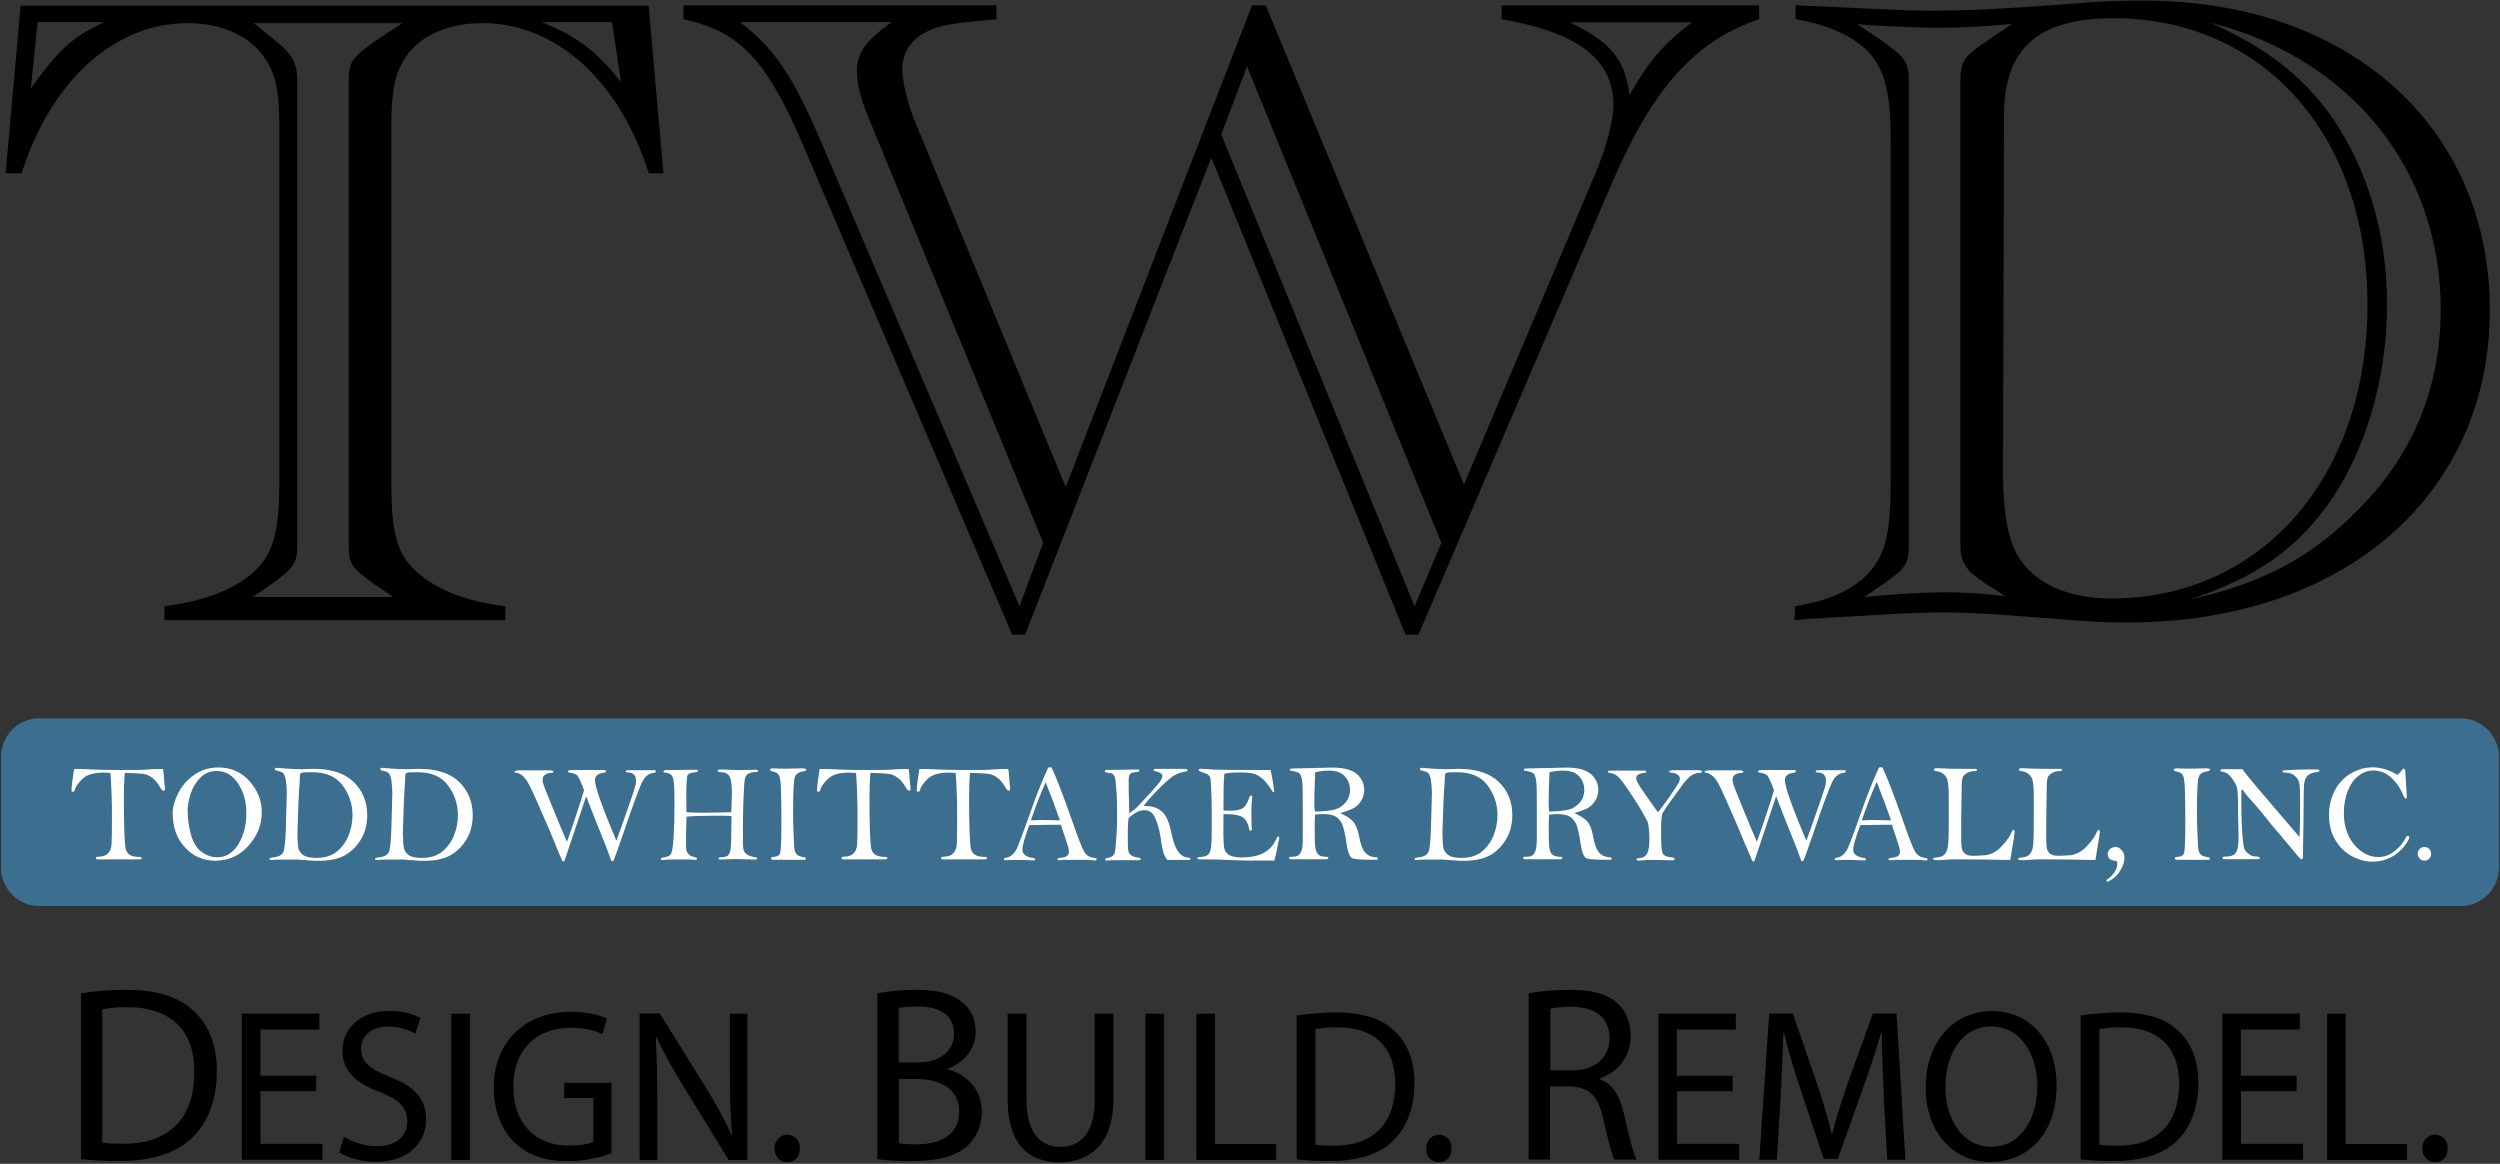
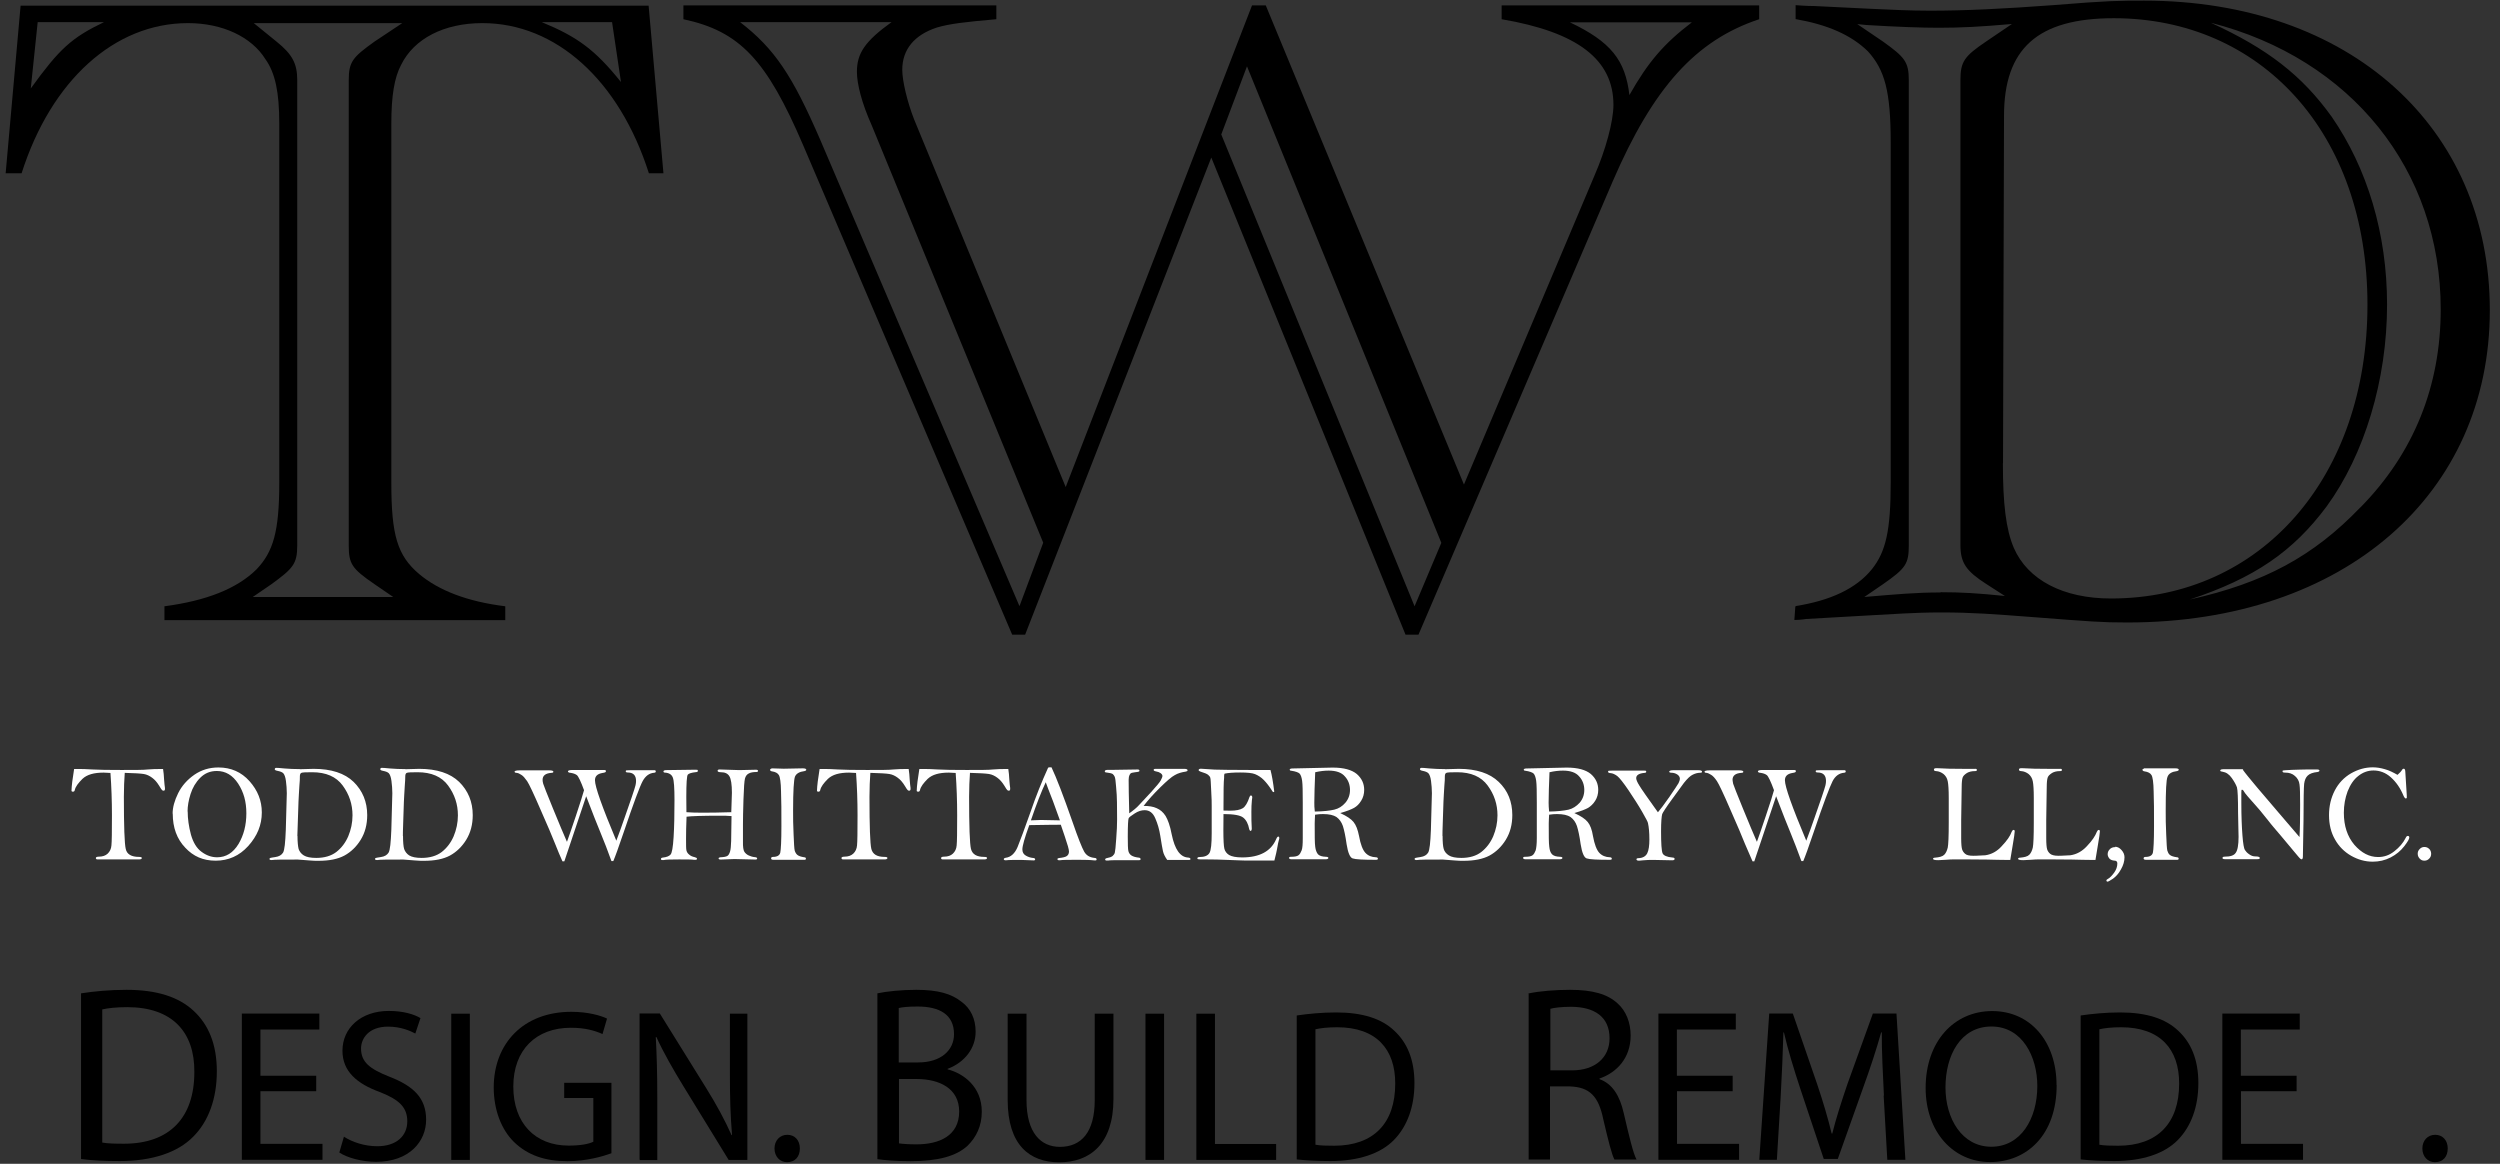
<svg xmlns="http://www.w3.org/2000/svg" id="Layer_1" data-name="Layer 1" viewBox="0 0 199 92.64">
  <rect x="0" y="0" width="199" height="92.64" fill="#333333" stroke="none" />
  <defs>
    <style>
      .cls-1 {
        fill: none;
      }

      .cls-2 {
        clip-path: url(#clippath);
      }

      .cls-3 {
        fill: #fff;
      }

      .cls-4 {
        fill: #3b6e8f;
      }
    </style>
    <clipPath id="clippath">
      <rect class="cls-1" width="199" height="92.64" />
    </clipPath>
  </defs>
  <g class="cls-2">
    <g>
-       <path class="cls-4" d="M195.89,57.18H3.11c-1.67,0-3.03,1.38-3.03,3.09v8.76c0,1.7,1.35,3.09,3.03,3.09H195.89c1.67,0,3.03-1.38,3.03-3.09v-8.76c0-1.7-1.36-3.09-3.03-3.09Z" />
      <path d="M52.83,13.79h-1.18c-2.36-7.41-7.41-11.95-13.25-11.95-3.08,0-5.44,1.25-6.46,3.3-.55,1.02-.79,2.49-.79,4.69v28.6c0,4.18,.48,5.79,2.21,7.26,1.57,1.32,3.86,2.2,6.86,2.57v1.1H13.09v-1.1c3.32-.44,5.76-1.39,7.33-2.94,1.33-1.4,1.81-3,1.81-6.9V9.83c0-2.49-.32-4.03-1.11-5.13-1.1-1.76-3.4-2.86-6.16-2.86C9.13,1.84,4.08,6.38,1.72,13.79H.45L1.64,.45H51.63l1.18,13.34h.03ZM2.45,7.04C4.73,3.89,5.68,3.01,8.28,1.76H3l-.55,5.28ZM31.3,47.52l-1.49-1.02c-1.81-1.24-2.05-1.62-2.05-3.09V6.38c0-1.47,.32-1.83,2.05-3.07l2.21-1.47h-11.82l1.81,1.47c1.27,1.02,1.65,1.76,1.65,3.07V43.41c0,1.47-.32,1.83-2.05,3.09l-1.49,1.02h11.19ZM43.12,1.76c2.84,1.17,4.25,2.2,6.31,4.77l-.71-4.77h-5.6Z" />
      <path d="M100.76,.44l15.77,38.13,10.41-24.64c.86-1.98,1.49-4.26,1.49-5.58,0-3.6-2.84-5.79-8.9-6.82V.43h20.5V1.53c-5.05,1.68-8.43,5.43-11.66,12.91l-15.46,36.08h-1.03l-15.46-37.98-14.82,37.98h-1.03L63.94,11.58c-2.92-6.82-5.05-9.09-9.54-10.05V.43h24.91V1.53c-2.52,.22-3.71,.36-4.73,.66-1.81,.59-2.76,1.76-2.76,3.37,0,.88,.4,2.56,.95,3.96l12.06,29.25L99.66,.43h1.1Zm-31.37,9.54c-.79-1.76-1.18-3.3-1.18-4.26,0-1.47,.63-2.43,2.76-3.96h-12.06c2.76,2.13,4.17,4.26,6.39,9.39l15.85,37.1,1.89-5.05-13.65-33.22h-.01Zm27.83,.74l15.38,37.54,2.13-5.05L99.26,5.28l-2.05,5.43Zm32.48-3.15c1.49-2.64,2.76-4.11,4.97-5.79h-9.7c3.24,1.54,4.41,3,4.73,5.79Z" />
      <path d="M142.95,48.24c2.76-.44,4.81-1.39,6.06-2.94,1.11-1.4,1.49-3.09,1.49-6.9V11.35c0-4.11-.48-5.79-1.81-7.26-1.35-1.32-3.24-2.13-5.76-2.57V.41c.87,.07,1.33,.07,1.49,.07l4.49,.22c1.51,.07,3.08,.15,4.73,.15,2.84,0,5.84-.15,9.78-.44,4.41-.36,5.28-.36,7.25-.36,16.32,0,27.52,10.05,27.52,24.64s-11.51,24.86-28.87,24.86c-2.05,0-2.84-.07-7.65-.44-2.92-.22-4.65-.36-7.17-.36-2.13,0-4.02,.15-5.44,.22l-5.28,.3c-.08,0-.4,.08-.95,.08l.08-1.1,.04,.03Zm11.51-1.1c1.65,0,3,.08,5.13,.3l-1.49-.96c-1.59-1.02-2.05-1.68-2.05-3.09V6.37c0-1.47,.32-1.9,2.05-3.07l2.05-1.39c-2.52,.22-4.02,.3-5.84,.3-1.35,0-3.32-.07-5.76-.22l-.71-.07,2.05,1.39c1.73,1.24,2.05,1.62,2.05,3.07V43.41c0,1.47-.24,1.83-2.05,3.09l-1.49,1.02c2.6-.22,4.1-.36,6.08-.36h0Zm4.97-10.28c0,3.22,.24,5.28,.87,6.75,1.11,2.56,3.94,4.03,7.73,4.03,11.98,0,20.42-9.67,20.42-23.39S179.92,1.45,168.26,1.45c-6.08,0-8.74,2.43-8.74,7.77l-.08,27.65h-.01Zm28.47,3.52c4.25-4.32,6.38-9.67,6.38-15.76,0-11.07-7.09-19.94-18.3-22.81,4.49,2.05,7.25,4.18,9.62,7.48,2.84,4.11,4.41,9.31,4.41,14.96,0,6.01-1.81,11.95-4.81,16.06-2.68,3.6-5.76,5.71-10.89,7.41,5.92-1.32,9.85-3.45,13.57-7.33h.01Z" />
      <path class="cls-3" d="M8.84,61.53c-.28-.01-.48-.03-.59-.03-.78,0-1.33,.16-1.69,.5-.34,.34-.55,.62-.61,.89-.01,.09-.07,.13-.15,.13-.04,0-.07-.01-.11-.05,.01-.43,.09-1.02,.21-1.76h.33c.28,0,.66,.01,1.12,.04,.5,.03,1.28,.04,2.32,.04s1.77,0,2.09-.04c.29-.03,.7-.04,1.22-.04,.04,.27,.07,.54,.08,.82,.03,.32,.04,.55,.07,.69v.09c0,.09-.04,.13-.11,.13-.05,0-.08-.01-.12-.05-.03-.03-.11-.13-.21-.31-.18-.3-.38-.53-.58-.67-.2-.15-.42-.26-.67-.3-.25-.04-.75-.07-1.51-.09-.04,.55-.07,1.19-.07,1.9,0,2.36,.05,3.75,.15,4.16,.09,.42,.45,.63,1.06,.63,.15,0,.22,.03,.22,.09s-.07,.11-.21,.11h-3.32c-.09,0-.13-.04-.13-.11s.08-.11,.25-.11c.28,0,.52-.08,.69-.24,.17-.16,.28-.38,.3-.66,.03-.28,.04-1.08,.04-2.41,0-1.13-.04-2.26-.12-3.37h.04Z" />
      <path class="cls-3" d="M13.74,64.77c0-.5,.15-1.04,.44-1.63,.29-.59,.73-1.08,1.29-1.47,.57-.39,1.2-.58,1.92-.58,.99,0,1.82,.36,2.47,1.09,.65,.73,.98,1.55,.98,2.49,0,1-.36,1.87-1.08,2.67-.71,.79-1.59,1.17-2.59,1.17s-1.78-.34-2.43-1.04c-.66-.69-.99-1.59-.99-2.71Zm1.2-.18c0,.59,.09,1.21,.26,1.85,.18,.63,.46,1.09,.85,1.37,.38,.28,.79,.43,1.23,.43,.71,0,1.27-.35,1.7-1.05,.42-.7,.63-1.52,.63-2.45s-.21-1.68-.65-2.36c-.44-.67-1-1.01-1.7-1.01-.53,0-.96,.18-1.32,.54-.36,.36-.61,.79-.77,1.29-.16,.5-.24,.97-.24,1.39Z" />
      <path class="cls-3" d="M23.86,61.23l1.11-.03c1.4,0,2.47,.35,3.18,1.04,.71,.7,1.08,1.58,1.08,2.64,0,.75-.17,1.4-.52,1.97-.34,.55-.78,.97-1.29,1.25-.52,.28-1.2,.42-2.07,.42-.2,0-.44,0-.74-.03-.53-.04-.83-.07-.9-.07-1.18,0-1.88,0-2.09,.04-.12,0-.17-.03-.17-.09,0-.04,.03-.07,.07-.08,.04-.01,.17-.04,.4-.07,.29-.04,.49-.16,.61-.35,.12-.2,.18-.8,.22-1.82l.08-2.91c0-.34-.03-.66-.07-.98-.04-.31-.12-.51-.21-.61-.09-.09-.25-.15-.46-.19-.15-.03-.22-.07-.22-.12,0-.08,.04-.12,.12-.12s.29,.01,.66,.05c.37,.03,.77,.05,1.22,.05Zm-.18,5.31c0,.48,.04,.84,.09,1.04,.07,.2,.2,.38,.41,.51s.54,.2,.99,.2c.66,0,1.19-.16,1.6-.47,.41-.32,.73-.74,.95-1.25,.22-.53,.34-1.08,.34-1.67,0-.88-.26-1.66-.78-2.37-.52-.71-1.33-1.06-2.43-1.06-.49,0-.78,.01-.86,.05-.08,.03-.12,.13-.12,.28s0,.4-.04,.77c-.04,.54-.05,.96-.07,1.25l-.05,1.51c-.03,.7-.04,1.12-.04,1.21Z" />
      <path class="cls-3" d="M32.26,61.23l1.11-.03c1.4,0,2.47,.35,3.18,1.04,.71,.7,1.08,1.58,1.08,2.64,0,.75-.17,1.4-.52,1.97-.34,.55-.78,.97-1.29,1.25-.52,.28-1.2,.42-2.07,.42-.2,0-.44,0-.74-.03-.53-.04-.83-.07-.9-.07-1.18,0-1.88,0-2.09,.04-.12,0-.17-.03-.17-.09,0-.04,.03-.07,.07-.08,.04-.01,.17-.04,.4-.07,.29-.04,.49-.16,.61-.35,.12-.2,.18-.8,.22-1.82l.08-2.91c0-.34-.03-.66-.07-.98-.04-.31-.12-.51-.21-.61-.09-.09-.25-.15-.46-.19-.15-.03-.22-.07-.22-.12,0-.08,.04-.12,.12-.12s.29,.01,.66,.05c.37,.03,.77,.05,1.22,.05Zm-.18,5.31c0,.48,.03,.84,.09,1.04,.07,.2,.2,.38,.4,.51,.21,.13,.54,.2,.99,.2,.66,0,1.19-.16,1.6-.47,.41-.32,.73-.74,.95-1.25,.22-.53,.34-1.08,.34-1.67,0-.88-.26-1.66-.78-2.37-.52-.71-1.33-1.06-2.43-1.06-.49,0-.78,.01-.86,.05-.08,.03-.12,.13-.12,.28s-.01,.4-.04,.77c-.04,.54-.05,.96-.07,1.25l-.05,1.51c-.03,.7-.03,1.12-.03,1.21Z" />
      <path class="cls-3" d="M44.93,68.56h-.16c-.17-.38-.37-.85-.59-1.41-.22-.57-.61-1.47-1.16-2.72-.54-1.25-.9-2.01-1.06-2.25-.17-.24-.32-.42-.46-.5-.13-.09-.26-.15-.37-.16-.11,0-.17-.04-.17-.09,0-.07,.13-.11,.41-.11h2.35c.22,0,.33,.04,.33,.11,0,.05-.05,.09-.16,.09-.46,.03-.7,.22-.7,.55,0,.08,.01,.19,.05,.32,.04,.13,.29,.78,.77,1.95,.48,1.17,.85,2.06,1.12,2.67,.11-.28,.34-.97,.71-2.06,.36-1.09,.58-1.78,.65-2.05-.26-.71-.45-1.1-.57-1.2-.12-.09-.29-.15-.49-.18-.15-.01-.22-.05-.22-.12s.13-.11,.4-.11h2.31c.15,0,.22,0,.26,.01,.04,.01,.05,.05,.05,.11s-.09,.09-.28,.12c-.4,.07-.59,.26-.59,.58,0,.51,.57,2.12,1.7,4.81,.22-.59,.45-1.2,.66-1.83l.58-1.67c.17-.5,.26-.79,.29-.92,.03-.12,.04-.24,.04-.34,0-.44-.22-.67-.67-.67-.11,0-.15-.04-.15-.09,0-.04,.01-.07,.05-.08,.03,0,.12-.01,.28-.01h1.98c.05,0,.08,.04,.08,.11,0,.05-.04,.08-.12,.09-.4,.03-.7,.26-.92,.66-.22,.4-.73,1.76-1.51,4.07-.41,1.21-.69,1.98-.83,2.3h-.15c-.29-.81-.57-1.54-.85-2.21-.28-.67-.66-1.64-1.16-2.95l-1.73,5.16h-.01Z" />
      <path class="cls-3" d="M58.21,64.65l.05-1.54c0-.67-.07-1.1-.2-1.32-.13-.22-.36-.32-.66-.32-.18,0-.28-.04-.28-.11s.05-.11,.16-.11l1.57,.05,1.33-.03c.11,0,.16,.04,.16,.09s-.04,.09-.11,.09c-.28,0-.49,.04-.63,.12-.16,.08-.25,.22-.3,.4-.05,.19-.09,.75-.12,1.67-.03,.92-.04,1.58-.04,1.99v1.35c-.01,.42,.03,.69,.11,.82,.08,.12,.2,.23,.36,.3,.16,.07,.32,.12,.49,.13,.12,.01,.17,.05,.17,.11s-.05,.08-.15,.08l-1.66-.04-1.08,.04c-.13,0-.18-.03-.18-.09,0-.05,.05-.08,.13-.09,.29-.01,.48-.05,.57-.11,.09-.05,.16-.18,.21-.34,.05-.16,.08-.44,.09-.84l.03-1.99c-.3-.03-.62-.03-.94-.03-1.39,0-2.27,.03-2.64,.08-.03,.7-.04,1.28-.04,1.74,0,.51,0,.82,.03,.94,.03,.12,.09,.23,.2,.32,.12,.11,.26,.18,.46,.22,.12,.03,.18,.07,.18,.12,0,.07-.04,.09-.12,.09h-.11c-.2-.03-.59-.03-1.2-.03-.66,0-1.07,.01-1.23,.05h-.09c-.08,0-.12-.03-.12-.08,0-.07,.05-.11,.17-.12,.28-.03,.48-.11,.59-.23,.12-.12,.2-.59,.25-1.4,.05-.81,.07-1.79,.07-2.95,0-.94-.04-1.54-.13-1.78-.09-.24-.29-.38-.63-.4-.08,0-.12-.04-.12-.09,0-.07,.08-.11,.24-.11l2.18-.03c.16,0,.25,0,.28,.01,.03,0,.04,.04,.04,.09s-.05,.09-.15,.09c-.36,.04-.57,.11-.65,.2-.08,.09-.12,.69-.12,1.79,0,.11,0,.51,.01,1.2,.37,.03,.79,.04,1.29,.04,.63,0,1.4-.01,2.3-.04l-.03-.05Z" />
      <path class="cls-3" d="M61.4,61.16l.99,.03,1.51-.03c.18,0,.28,.04,.28,.11,0,.05-.05,.09-.15,.11-.4,.05-.65,.2-.75,.44-.09,.24-.15,1.13-.15,2.68,0,.57,0,1.21,.04,1.93,.03,.71,.05,1.13,.09,1.28,.04,.13,.11,.26,.21,.34,.11,.09,.29,.15,.55,.19,.09,0,.13,.04,.13,.11s-.04,.09-.12,.09h-2.47c-.13,0-.18-.04-.18-.11,0-.08,.05-.12,.15-.12,.33,0,.53-.12,.58-.34,.05-.23,.09-.93,.09-2.1s0-2.07-.03-2.78c-.01-.71-.08-1.15-.17-1.29-.09-.16-.28-.26-.55-.3-.11-.01-.15-.07-.15-.12s.04-.09,.11-.09v-.03Z" />
      <path class="cls-3" d="M68.18,61.53c-.28-.01-.48-.03-.59-.03-.78,0-1.33,.16-1.69,.5-.34,.34-.55,.62-.61,.89-.01,.09-.07,.13-.15,.13-.04,0-.07-.01-.11-.05,.01-.43,.09-1.02,.21-1.76h.33c.28,0,.66,.01,1.12,.04,.5,.03,1.28,.04,2.33,.04s1.77,0,2.09-.04c.29-.03,.7-.04,1.22-.04,.04,.27,.07,.54,.08,.82,.03,.32,.04,.55,.07,.69v.09c0,.09-.04,.13-.11,.13-.05,0-.08-.01-.12-.05-.03-.03-.11-.13-.21-.31-.18-.3-.38-.53-.58-.67-.2-.15-.42-.26-.67-.3-.25-.04-.75-.07-1.51-.09-.04,.55-.07,1.19-.07,1.9,0,2.36,.05,3.75,.15,4.16,.11,.42,.45,.63,1.06,.63,.15,0,.22,.03,.22,.09s-.07,.11-.21,.11h-3.32c-.08,0-.13-.04-.13-.11s.08-.11,.25-.11c.28,0,.52-.08,.69-.24,.17-.16,.28-.38,.3-.66,.03-.28,.04-1.08,.04-2.41,0-1.13-.04-2.26-.12-3.37h.04Z" />
      <path class="cls-3" d="M76.12,61.53c-.28-.01-.48-.03-.59-.03-.78,0-1.33,.16-1.69,.5-.34,.34-.55,.62-.61,.89-.01,.09-.07,.13-.15,.13-.04,0-.07-.01-.11-.05,.01-.43,.09-1.02,.21-1.76h.33c.28,0,.66,.01,1.12,.04,.5,.03,1.28,.04,2.32,.04s1.77,0,2.09-.04c.29-.03,.7-.04,1.22-.04,.04,.27,.07,.54,.08,.82,.03,.32,.04,.55,.07,.69v.09c0,.09-.04,.13-.11,.13-.05,0-.08-.01-.12-.05-.03-.03-.11-.13-.21-.31-.18-.3-.38-.53-.58-.67-.2-.15-.42-.26-.67-.3-.25-.04-.75-.07-1.51-.09-.04,.55-.07,1.19-.07,1.9,0,2.36,.05,3.75,.15,4.16,.11,.42,.45,.63,1.06,.63,.15,0,.22,.03,.22,.09s-.07,.11-.21,.11h-3.32c-.09,0-.13-.04-.13-.11s.08-.11,.25-.11c.29,0,.52-.08,.69-.24,.17-.16,.28-.38,.3-.66,.03-.28,.04-1.08,.04-2.41,0-1.13-.04-2.26-.12-3.37h.04Z" />
      <path class="cls-3" d="M83.45,61.08h.25c.4,.84,.95,2.28,1.66,4.31,.45,1.31,.77,2.1,.94,2.4,.17,.3,.44,.46,.82,.5,.12,0,.17,.05,.17,.12,0,.05-.03,.08-.09,.08h-.08c-.33-.04-.75-.05-1.27-.05-.78,0-1.28,0-1.51,.04-.11,0-.17-.03-.17-.09,0-.05,.04-.08,.12-.09,.3-.03,.52-.08,.63-.16s.17-.2,.17-.36-.11-.55-.33-1.19l-.32-.94c-.18,0-1.02,0-2.51,.03-.37,1.01-.55,1.66-.55,1.93,0,.23,.09,.39,.28,.5s.37,.16,.54,.18c.13,0,.2,.05,.2,.12,0,.03-.03,.05-.07,.08-.57-.03-.92-.04-1.04-.04-.61,0-1.02,0-1.22,.03-.12,0-.17-.03-.17-.09,0-.05,.05-.09,.15-.11,.41-.05,.73-.34,.95-.86,.21-.51,.55-1.44,1.03-2.79,.42-1.23,.89-2.4,1.39-3.5h.03Zm-.21,1.19c-.33,.7-.73,1.71-1.18,3.03,.37-.01,.63-.03,.79-.03l1.52,.03c-.13-.38-.32-.89-.55-1.52-.29-.75-.49-1.25-.58-1.52h0Z" />
      <path class="cls-3" d="M89.86,64.76c.34-.24,.62-.46,.82-.69,.2-.22,.52-.55,.95-1.02,.42-.47,.69-.78,.77-.94,.08-.15,.13-.27,.13-.34,0-.08-.05-.16-.15-.23s-.21-.11-.34-.13c-.15-.03-.21-.07-.21-.12,0-.07,.05-.09,.17-.09h2.27c.17,0,.26,.04,.26,.11s-.05,.09-.15,.11c-.33,.05-.62,.13-.87,.28-.25,.13-.63,.46-1.15,.97-.52,.51-.96,1-1.33,1.48,.41,0,.77,.05,1.04,.18,.28,.12,.52,.32,.71,.62,.18,.3,.36,.78,.49,1.48,.24,1.17,.66,1.78,1.28,1.83,.13,0,.21,.05,.21,.11s-.04,.08-.09,.08h-1.76c-.17-.24-.29-.47-.34-.7-.05-.23-.12-.63-.21-1.21-.08-.51-.21-.97-.4-1.4-.18-.43-.46-.65-.85-.65-.25,0-.52,.08-.79,.26-.28,.18-.44,.3-.48,.38-.04,.08-.07,.57-.07,1.46,0,.62,.01,1.01,.05,1.16,.04,.15,.12,.27,.25,.35,.13,.08,.3,.13,.52,.16,.13,0,.2,.05,.2,.12s-.04,.09-.13,.09h-1.16c-.77,0-1.19,0-1.29,.03h-.12c-.08,0-.12-.03-.12-.09,0-.05,.05-.09,.15-.11,.18-.03,.33-.08,.44-.16,.09-.08,.16-.18,.18-.28,.03-.11,.07-.47,.11-1.09,.05-.62,.07-1.13,.07-1.54,0-.54,0-1.01-.01-1.37,0-.38-.03-.79-.07-1.24-.03-.44-.07-.71-.11-.79-.04-.09-.09-.16-.16-.22-.08-.05-.24-.09-.5-.12-.09,0-.13-.04-.13-.09,0-.08,.08-.12,.25-.12h.44l1.92-.03c.09,0,.15,.03,.15,.09,0,.04-.01,.07-.05,.08-.04,.01-.13,.04-.29,.05-.17,.03-.28,.04-.32,.07-.04,.01-.09,.07-.13,.15-.04,.08-.07,.2-.07,.38,0,.42,.01,1.35,.05,2.79l-.03-.07Z" />
      <path class="cls-3" d="M101.13,61.29c.11,.4,.21,.98,.3,1.72-.01,.03-.04,.04-.05,.04-.03,0-.05,0-.08-.04-.25-.4-.49-.71-.71-.93-.22-.22-.45-.36-.69-.46-.22-.09-.62-.13-1.18-.13s-.94,.03-1.24,.09c-.03,.04-.04,.11-.04,.2v.13c-.04,.3-.05,1.09-.05,2.38v.23c.28,0,.46,.01,.55,.01,.45,0,.78-.07,.99-.2,.2-.13,.38-.43,.53-.89,.03-.08,.07-.12,.11-.12,.07,0,.11,.05,.11,.16l-.03,.22c-.03,.3-.04,.59-.04,.9,0,.5,0,.96,.03,1.35,0,.12-.04,.19-.09,.19s-.08-.04-.11-.13c-.08-.43-.24-.74-.48-.93-.24-.19-.77-.28-1.57-.28,0,.27-.01,.7-.01,1.29,0,.78,.03,1.27,.08,1.47,.05,.2,.18,.38,.38,.5,.21,.12,.55,.19,1.04,.19,1.4,0,2.3-.5,2.71-1.47,.05-.12,.11-.19,.16-.19s.08,.04,.08,.12c0,.04,0,.09-.03,.15-.03,.07-.08,.34-.16,.78-.01,.09-.08,.38-.2,.86h-2.26c-.32,0-.79-.03-1.43-.05-.63-.03-1.19-.04-1.66-.04s-.74,0-.75-.03c-.03-.01-.03-.04-.03-.05,0-.07,.05-.11,.17-.11,.4,0,.66-.11,.79-.32,.13-.22,.18-.74,.18-1.58v-2.18c0-.22,0-.62-.04-1.21-.03-.59-.04-.93-.07-1.01-.01-.08-.08-.16-.17-.24-.09-.08-.29-.16-.61-.26-.09-.03-.15-.07-.15-.12,0-.07,.07-.11,.18-.11l1.1,.07c.38,.01,1.35,.03,2.87,.03h1.55Z" />
      <path class="cls-3" d="M106.7,64.73c.5,.23,.85,.46,1.04,.7,.2,.24,.34,.61,.44,1.12,.12,.66,.29,1.1,.5,1.33,.21,.23,.5,.35,.85,.36,.09,0,.15,.04,.15,.11s-.05,.09-.17,.09c-1,0-1.61-.03-1.84-.11-.21-.07-.37-.44-.48-1.13-.09-.66-.2-1.15-.3-1.46-.11-.31-.28-.54-.5-.7-.24-.16-.59-.24-1.08-.24-.18,0-.4,.01-.63,.05-.01,.23-.03,.47-.03,.71,0,.94,0,1.55,.04,1.83,.03,.28,.11,.47,.22,.61,.13,.13,.34,.19,.63,.2,.13,0,.2,.04,.2,.09,0,.07-.08,.11-.24,.11h-2.67c-.16,0-.22-.04-.22-.11s.05-.09,.18-.09c.28,0,.46-.04,.57-.12,.11-.08,.18-.22,.25-.39,.07-.18,.09-.5,.09-.97v-2.83c0-.88-.01-1.46-.05-1.74-.04-.28-.11-.47-.2-.57-.09-.09-.32-.18-.67-.23-.08,0-.12-.04-.12-.09s.08-.09,.22-.09l3.2-.07c.89,0,1.52,.18,1.92,.51,.4,.35,.59,.77,.59,1.27,0,.31-.08,.61-.24,.86-.16,.26-.34,.44-.57,.57-.22,.12-.57,.26-1.06,.4h-.03Zm-2.05-.13c.69-.01,1.2-.07,1.55-.15s.65-.27,.89-.55c.24-.28,.37-.62,.37-1.02s-.13-.78-.41-1.08c-.26-.31-.7-.46-1.29-.46-.32,0-.69,.04-1.07,.13-.04,1.01-.07,1.81-.07,2.41,0,.2,0,.44,.04,.73h0Z" />
      <path class="cls-3" d="M115.01,61.23l1.11-.03c1.4,0,2.47,.35,3.18,1.04,.73,.7,1.08,1.58,1.08,2.64,0,.75-.17,1.4-.52,1.97-.34,.55-.78,.97-1.29,1.25-.52,.28-1.22,.42-2.07,.42-.2,0-.44,0-.74-.03-.53-.04-.83-.07-.9-.07-1.18,0-1.88,0-2.09,.04-.12,0-.17-.03-.17-.09,0-.04,.03-.07,.07-.08,.04-.01,.17-.04,.4-.07,.29-.04,.49-.16,.61-.35,.12-.2,.18-.8,.22-1.82l.08-2.91c0-.34-.03-.66-.07-.98-.04-.31-.12-.51-.21-.61-.09-.09-.25-.15-.45-.19-.15-.03-.22-.07-.22-.12,0-.08,.04-.12,.12-.12s.29,.01,.66,.05c.37,.03,.77,.05,1.22,.05h-.01Zm-.18,5.31c0,.48,.03,.84,.09,1.04s.2,.38,.41,.51c.2,.13,.54,.2,.99,.2,.66,0,1.19-.16,1.59-.47,.41-.32,.73-.74,.95-1.25,.22-.53,.34-1.08,.34-1.67,0-.88-.26-1.66-.78-2.37-.52-.71-1.33-1.06-2.43-1.06-.49,0-.78,.01-.86,.05-.08,.03-.12,.13-.12,.28s0,.4-.04,.77c-.04,.54-.05,.96-.07,1.25l-.05,1.51c-.03,.7-.03,1.12-.03,1.21Z" />
      <path class="cls-3" d="M125.34,64.73c.5,.23,.85,.46,1.04,.7,.2,.24,.34,.61,.42,1.12,.12,.66,.29,1.1,.5,1.33,.21,.23,.5,.35,.85,.36,.09,0,.15,.04,.15,.11s-.05,.09-.16,.09c-1,0-1.61-.03-1.84-.11-.21-.07-.37-.44-.48-1.13-.09-.66-.2-1.15-.3-1.46-.11-.31-.28-.54-.5-.7-.24-.16-.59-.24-1.08-.24-.18,0-.4,.01-.63,.05-.01,.23-.03,.47-.03,.71,0,.94,0,1.55,.04,1.83,.03,.28,.09,.47,.22,.61,.13,.13,.34,.19,.63,.2,.13,0,.2,.04,.2,.09,0,.07-.08,.11-.24,.11h-2.67c-.16,0-.22-.04-.22-.11s.05-.09,.18-.09c.28,0,.46-.04,.57-.12,.11-.08,.18-.22,.25-.39,.05-.18,.09-.5,.09-.97v-2.83c0-.88-.01-1.46-.05-1.74-.04-.28-.11-.47-.2-.57-.09-.09-.32-.18-.67-.23-.08,0-.12-.04-.12-.09s.08-.09,.22-.09l3.2-.07c.89,0,1.52,.18,1.92,.51,.4,.35,.59,.77,.59,1.27,0,.31-.08,.61-.24,.86-.16,.26-.36,.44-.57,.57-.22,.12-.58,.26-1.06,.4h-.03Zm-2.05-.13c.69-.01,1.2-.07,1.56-.15,.34-.08,.63-.27,.89-.55,.24-.28,.37-.62,.37-1.02s-.13-.78-.41-1.08c-.26-.31-.7-.46-1.29-.46-.33,0-.69,.04-1.07,.13-.04,1.01-.07,1.81-.07,2.41,0,.2,.01,.44,.04,.73h-.01Z" />
      <path class="cls-3" d="M131.96,64.67c.2-.23,.5-.63,.92-1.23,.41-.59,.65-.97,.73-1.1,.07-.15,.11-.26,.11-.34,0-.15-.08-.27-.22-.36-.15-.09-.3-.13-.45-.13-.12,0-.18-.03-.18-.09s.11-.11,.3-.11h2.03c.18,0,.28,.04,.28,.11s-.04,.09-.12,.09c-.21,0-.41,.05-.61,.15-.2,.09-.44,.32-.71,.66l-.94,1.29c-.49,.67-.75,1.08-.79,1.19-.05,.18-.09,.63-.09,1.37,0,.98,.04,1.56,.12,1.75,.08,.18,.34,.3,.79,.34,.12,0,.17,.05,.17,.11,0,.07-.07,.11-.18,.11l-1.45-.03c-.36,0-.63,0-.86,.03-.18,.01-.29,.03-.34,.03-.15,0-.21-.04-.21-.11,0-.05,.05-.09,.16-.09,.34-.01,.58-.15,.7-.39,.12-.24,.17-.62,.17-1.1,0-.54-.04-.97-.11-1.29,0-.08-.17-.39-.46-.9-.29-.51-.66-1.08-1.08-1.71-.42-.62-.73-1.01-.91-1.15-.18-.13-.36-.22-.53-.23-.13,0-.2-.05-.2-.11,0-.04,.01-.07,.05-.08,.04,0,.13-.01,.3-.01h2.35c.16,0,.26,0,.29,.01,.03,0,.05,.04,.05,.08,0,.05-.05,.09-.13,.09-.45,.04-.67,.18-.67,.42,0,.12,.08,.32,.25,.59,.16,.27,.67,1,1.51,2.17h-.03Z" />
      <path class="cls-3" d="M139.66,68.56h-.16c-.17-.38-.37-.85-.61-1.41-.22-.57-.61-1.47-1.16-2.72-.54-1.25-.9-2.01-1.06-2.25-.16-.24-.32-.42-.46-.5-.15-.09-.26-.15-.37-.16-.11,0-.16-.04-.16-.09,0-.07,.13-.11,.41-.11h2.35c.22,0,.33,.04,.33,.11,0,.05-.05,.09-.16,.09-.46,.03-.7,.22-.7,.55,0,.08,.03,.19,.05,.32,.04,.13,.29,.78,.77,1.95,.48,1.17,.85,2.06,1.12,2.67,.11-.28,.34-.97,.71-2.06,.37-1.09,.58-1.78,.65-2.05-.26-.71-.45-1.1-.57-1.2-.12-.09-.28-.15-.49-.18-.15-.01-.22-.05-.22-.12s.13-.11,.4-.11h2.31c.15,0,.22,0,.26,.01,.04,.01,.05,.05,.05,.11s-.09,.09-.28,.12c-.4,.07-.59,.26-.59,.58,0,.51,.57,2.12,1.7,4.81,.22-.59,.45-1.2,.66-1.83l.58-1.67c.17-.5,.26-.79,.29-.92,.03-.12,.04-.24,.04-.34,0-.44-.22-.67-.67-.67-.11,0-.15-.04-.15-.09,0-.04,.01-.07,.05-.08,.04,0,.13-.01,.28-.01h1.98c.05,0,.08,.04,.08,.11,0,.05-.04,.08-.12,.09-.4,.03-.71,.26-.92,.66-.21,.4-.73,1.76-1.51,4.07-.41,1.21-.69,1.98-.83,2.3h-.15c-.29-.81-.58-1.54-.85-2.21-.28-.67-.66-1.64-1.16-2.95l-1.73,5.16h-.01Z" />
-       <path class="cls-3" d="M149.59,61.08h.25c.4,.84,.95,2.28,1.66,4.31,.45,1.31,.77,2.1,.94,2.4,.17,.3,.45,.46,.82,.5,.12,0,.17,.05,.17,.12,0,.05-.03,.08-.09,.08h-.08c-.33-.04-.75-.05-1.26-.05-.78,0-1.29,0-1.51,.04-.12,0-.17-.03-.17-.09,0-.05,.04-.08,.12-.09,.3-.03,.52-.08,.63-.16,.12-.08,.17-.2,.17-.36s-.11-.55-.33-1.19l-.32-.94c-.18,0-1.03,0-2.51,.03-.38,1.01-.57,1.66-.57,1.93,0,.23,.09,.39,.28,.5s.37,.16,.54,.18c.13,0,.2,.05,.2,.12,0,.03-.03,.05-.07,.08-.58-.03-.92-.04-1.04-.04-.61,0-1.02,0-1.22,.03-.12,0-.17-.03-.17-.09,0-.05,.05-.09,.15-.11,.41-.05,.73-.34,.95-.86,.22-.51,.55-1.44,1.03-2.79,.42-1.23,.89-2.4,1.39-3.5h.03Zm-.21,1.19c-.33,.7-.73,1.71-1.18,3.03,.37-.01,.63-.03,.81-.03l1.52,.03c-.13-.38-.32-.89-.55-1.52-.29-.75-.49-1.25-.58-1.52h-.01Z" />
      <path class="cls-3" d="M159.99,68.45h-.3c-.13,0-.38,0-.73-.01-.34-.01-1.07-.03-2.18-.03h-1.37s-.24,0-.55,.03c-.32,.01-.52,.03-.58,.03-.28,0-.41-.04-.41-.11,0-.05,.05-.09,.16-.09,.34-.03,.59-.09,.73-.23,.13-.13,.22-.32,.28-.57,.05-.24,.08-.9,.08-1.98v-1.97c0-.63-.03-1.09-.08-1.33-.05-.26-.17-.44-.34-.58-.17-.13-.37-.22-.59-.23-.12,0-.17-.05-.17-.12s.05-.11,.16-.11h.15c.57,.04,1.24,.05,2.01,.05h.95c.09-.01,.15,.01,.15,.09,0,.07-.05,.09-.16,.09-.25,0-.46,.05-.63,.15-.17,.11-.29,.22-.34,.35-.05,.13-.08,.4-.08,.78l-.04,2.6v1.46c0,.46,.03,.74,.07,.88,.04,.13,.12,.26,.24,.36,.12,.11,.33,.16,.65,.16,.03,0,.34,0,.96-.04,.49-.07,.94-.31,1.32-.74,.4-.42,.66-.79,.78-1.13,.04-.09,.09-.15,.15-.15,.07,0,.09,.04,.09,.13,0,.11-.05,.47-.16,1.1-.11,.63-.17,1-.18,1.09v.05Z" />
      <path class="cls-3" d="M166.78,68.45h-.31c-.13,0-.37,0-.73-.01-.34-.01-1.07-.03-2.18-.03h-1.38s-.24,0-.55,.03c-.32,.01-.5,.03-.58,.03-.28,0-.41-.04-.41-.11,0-.05,.05-.09,.16-.09,.34-.03,.59-.09,.73-.23,.13-.13,.22-.32,.28-.57,.05-.24,.08-.9,.08-1.98v-1.97c0-.63-.03-1.09-.08-1.33-.05-.26-.17-.44-.34-.58-.17-.13-.37-.22-.59-.23-.12,0-.17-.05-.17-.12s.05-.11,.16-.11h.15c.57,.04,1.24,.05,2.01,.05h.95c.09-.01,.15,.01,.15,.09,0,.07-.05,.09-.16,.09-.25,0-.46,.05-.63,.15-.17,.11-.29,.22-.34,.35-.05,.13-.08,.4-.08,.78l-.04,2.6v1.46c0,.46,.03,.74,.07,.88,.04,.13,.12,.26,.24,.36s.33,.16,.65,.16c.03,0,.34,0,.96-.04,.49-.07,.94-.31,1.33-.74,.4-.42,.65-.79,.78-1.13,.04-.09,.09-.15,.15-.15s.09,.04,.09,.13c0,.11-.05,.47-.16,1.1-.1,.63-.17,1-.18,1.09v.05Z" />
      <path class="cls-3" d="M168.35,67.4c.19,0,.36,.08,.52,.26,.16,.18,.24,.36,.24,.58,0,.31-.09,.63-.28,.96-.18,.34-.41,.58-.63,.74-.24,.16-.38,.24-.44,.24s-.09-.04-.09-.11c0-.03,.04-.07,.12-.11,.17-.09,.33-.27,.5-.5,.17-.24,.25-.48,.25-.73,0-.13-.07-.22-.2-.22-.21-.01-.37-.08-.45-.19s-.12-.22-.12-.32c0-.15,.05-.28,.16-.39,.1-.12,.25-.18,.45-.18l-.03-.04Z" />
-       <path class="cls-3" d="M173.15,61.16l.98,.03,1.51-.03c.19,0,.28,.04,.28,.11,0,.05-.05,.09-.15,.11-.4,.05-.65,.2-.74,.44-.11,.24-.15,1.13-.15,2.68,0,.57,0,1.21,.04,1.93,.03,.71,.05,1.13,.09,1.28,.04,.13,.1,.26,.2,.34,.11,.09,.29,.15,.57,.19,.09,0,.13,.04,.13,.11s-.04,.09-.13,.09h-2.47c-.13,0-.19-.04-.19-.11,0-.08,.05-.12,.16-.12,.33,0,.53-.12,.58-.34,.05-.23,.09-.93,.09-2.1s0-2.07-.03-2.78c-.01-.71-.08-1.15-.17-1.29-.09-.16-.28-.26-.56-.3-.1-.01-.16-.07-.16-.12s.04-.09,.12-.09v-.03Z" />
+       <path class="cls-3" d="M173.15,61.16c.19,0,.28,.04,.28,.11,0,.05-.05,.09-.15,.11-.4,.05-.65,.2-.74,.44-.11,.24-.15,1.13-.15,2.68,0,.57,0,1.21,.04,1.93,.03,.71,.05,1.13,.09,1.28,.04,.13,.1,.26,.2,.34,.11,.09,.29,.15,.57,.19,.09,0,.13,.04,.13,.11s-.04,.09-.13,.09h-2.47c-.13,0-.19-.04-.19-.11,0-.08,.05-.12,.16-.12,.33,0,.53-.12,.58-.34,.05-.23,.09-.93,.09-2.1s0-2.07-.03-2.78c-.01-.71-.08-1.15-.17-1.29-.09-.16-.28-.26-.56-.3-.1-.01-.16-.07-.16-.12s.04-.09,.12-.09v-.03Z" />
      <path class="cls-3" d="M178.52,61.26c.21,.3,.59,.75,1.12,1.39l1.73,2.03,1.67,1.95c.04-.66,.05-1.52,.05-2.59,0-.8-.01-1.33-.05-1.6-.03-.27-.16-.5-.36-.67-.21-.19-.46-.27-.78-.27-.15,0-.21-.03-.21-.09,0-.04,0-.07,.04-.08,.03-.01,.28-.03,.73-.05,.45-.01,.83-.03,1.15-.03h.85c.1,0,.17,.04,.17,.09s-.05,.09-.15,.11c-.37,.04-.62,.13-.78,.28-.16,.15-.25,.36-.29,.66-.03,.28-.05,1.25-.05,2.88l-.05,2.91c0,.15-.04,.22-.1,.22-.01,0-.04,0-.08-.03-.04-.01-.2-.2-.49-.55-.29-.35-.65-.78-1.07-1.28-.42-.5-.77-.89-1-1.2-.53-.66-.87-1.08-1.02-1.23-.51-.57-.83-.93-.92-1.09-.05-.11-.12-.16-.17-.16-.04,0-.05,.07-.05,.22v.85c0,1.08,.04,1.94,.09,2.59,.05,.65,.12,1.02,.19,1.13,.07,.11,.17,.23,.33,.34,.16,.12,.32,.18,.5,.18,.24,0,.36,.04,.36,.13,0,.07-.07,.09-.2,.09h-2.59c-.12,0-.18-.04-.18-.09,0-.07,.05-.11,.17-.11,.45,0,.74-.09,.88-.3,.15-.2,.23-.62,.23-1.27l-.04-1.93c0-1.13-.03-1.82-.09-2.02-.07-.2-.2-.44-.41-.74-.21-.3-.46-.46-.73-.5-.12-.01-.19-.04-.19-.09,0-.07,.08-.11,.24-.11h1.58v.03Z" />
      <path class="cls-3" d="M190.84,61.68c.2-.18,.31-.3,.34-.36,.04-.08,.09-.13,.16-.13s.11,.07,.12,.2l.12,1.93v.2s-.04,.04-.08,.04c-.05,0-.12-.08-.19-.24-.24-.58-.57-1.06-.99-1.44s-.9-.55-1.39-.55c-.44,0-.85,.15-1.2,.43-.37,.28-.65,.7-.86,1.23-.2,.54-.3,1.1-.3,1.71,0,1.04,.28,1.89,.84,2.55,.57,.65,1.19,.97,1.89,.97,.48,0,.9-.15,1.29-.46,.4-.31,.7-.66,.9-1.06,.05-.11,.1-.16,.17-.16,.08,0,.12,.04,.12,.13,0,.11-.13,.34-.41,.7s-.63,.65-1.07,.88c-.45,.23-.92,.34-1.43,.34-.61,0-1.17-.16-1.72-.47-.54-.31-.97-.74-1.28-1.29-.32-.55-.48-1.2-.48-1.94s.16-1.39,.46-1.97c.3-.58,.74-1.04,1.29-1.36,.56-.32,1.14-.48,1.73-.48,.32,0,.63,.05,.97,.15,.33,.09,.67,.26,1.02,.46l-.04,.03Z" />
      <path class="cls-3" d="M192.99,67.42c.15,0,.26,.05,.37,.15,.1,.09,.16,.23,.16,.39s-.05,.28-.16,.39c-.11,.11-.22,.16-.38,.16s-.26-.05-.37-.16c-.1-.11-.16-.23-.16-.39s.05-.27,.16-.38c.11-.11,.22-.16,.37-.16h.01Z" />
      <path d="M6.45,79.07c1.03-.16,2.27-.28,3.62-.28,2.44,0,4.17,.58,5.34,1.67,1.18,1.09,1.85,2.65,1.85,4.82s-.66,3.99-1.89,5.21c-1.23,1.25-3.26,1.93-5.83,1.93-1.22,0-2.23-.05-3.09-.16v-13.2h0Zm1.7,11.88c.44,.08,1.06,.09,1.72,.09,3.63,0,5.6-2.07,5.6-5.7,.03-3.17-1.74-5.17-5.34-5.17-.89,0-1.55,.08-1.99,.18v10.6h.01Z" />
      <path d="M25.17,86.86h-4.44v4.19h4.94v1.27h-6.42v-11.64h6.17v1.27h-4.69v3.68h4.44v1.24Z" />
      <path d="M27.39,90.49c.66,.42,1.62,.75,2.64,.75,1.51,0,2.39-.81,2.39-1.98,0-1.09-.61-1.71-2.15-2.32-1.86-.67-3.01-1.66-3.01-3.3,0-1.82,1.48-3.17,3.69-3.17,1.16,0,2.02,.27,2.52,.57l-.41,1.23c-.37-.2-1.14-.55-2.17-.55-1.56,0-2.15,.96-2.15,1.74,0,1.09,.7,1.63,2.27,2.25,1.93,.75,2.91,1.71,2.91,3.42s-1.31,3.35-3.99,3.35c-1.1,0-2.3-.32-2.92-.74l.37-1.27h.01Z" />
      <path d="M37.4,80.69v11.64h-1.48v-11.64h1.48Z" />
      <path d="M48.67,91.8c-.66,.24-1.97,.63-3.5,.63-1.73,0-3.14-.44-4.27-1.54-.98-.97-1.6-2.52-1.6-4.34,.01-3.48,2.35-6.01,6.18-6.01,1.32,0,2.35,.3,2.84,.54l-.36,1.23c-.61-.27-1.37-.5-2.52-.5-2.77,0-4.58,1.76-4.58,4.68s1.74,4.7,4.4,4.7c.96,0,1.62-.13,1.97-.31v-3.48h-2.32v-1.21h3.76v5.59h0Z" />
      <path d="M50.91,92.31v-11.64h1.61l3.66,5.89c.85,1.36,1.51,2.59,2.05,3.79h.04c-.13-1.58-.17-2.99-.17-4.8v-4.86h1.39v11.64h-1.49l-3.62-5.9c-.79-1.29-1.56-2.63-2.13-3.88h-.05c.08,1.48,.12,2.88,.12,4.82v4.97h-1.39v-.03Z" />
      <path d="M61.65,91.42c0-.63,.42-1.09,1.02-1.09s1,.44,1,1.09-.38,1.09-1.02,1.09c-.59,0-1-.47-1-1.09Z" />
      <path d="M69.84,79.07c.74-.16,1.92-.28,3.1-.28,1.7,0,2.79,.3,3.62,.97,.69,.51,1.1,1.32,1.1,2.37,0,1.29-.85,2.43-2.23,2.95v.04c1.25,.32,2.72,1.37,2.72,3.37,0,1.16-.45,2.03-1.11,2.69-.91,.86-2.4,1.25-4.56,1.25-1.18,0-2.07-.08-2.64-.16v-13.2Zm1.7,5.5h1.55c1.8,0,2.85-.96,2.85-2.25,0-1.58-1.18-2.2-2.89-2.2-.78,0-1.23,.05-1.51,.12v4.32Zm0,6.44c.33,.05,.82,.08,1.43,.08,1.76,0,3.38-.66,3.38-2.61,0-1.83-1.55-2.59-3.39-2.59h-1.4v5.12h-.01Z" />
      <path d="M81.71,80.69v6.88c0,2.61,1.14,3.72,2.66,3.72,1.69,0,2.77-1.15,2.77-3.72v-6.88h1.49v6.79c0,3.57-1.85,5.04-4.32,5.04-2.34,0-4.1-1.36-4.1-4.97v-6.86h1.49Z" />
      <path d="M92.66,80.69v11.64h-1.48v-11.64h1.48Z" />
      <path d="M95.23,80.69h1.48v10.37h4.87v1.27h-6.35v-11.64Z" />
      <path d="M103.23,80.83c.9-.13,1.97-.24,3.13-.24,2.11,0,3.62,.5,4.62,1.45,1.02,.94,1.61,2.29,1.61,4.18s-.58,3.45-1.64,4.53c-1.07,1.09-2.83,1.67-5.05,1.67-1.04,0-1.93-.05-2.68-.13v-11.45Zm1.48,10.29c.37,.07,.91,.08,1.49,.08,3.14,0,4.86-1.79,4.86-4.94,.01-2.75-1.51-4.49-4.62-4.49-.77,0-1.33,.07-1.73,.16v9.19Z" />
-       <path d="M113.52,91.42c0-.63,.42-1.09,1.02-1.09s1,.44,1,1.09-.38,1.09-1.02,1.09c-.59,0-1-.47-1-1.09Z" />
      <path d="M121.71,79.07c.86-.18,2.09-.28,3.26-.28,1.81,0,2.99,.34,3.8,1.09,.66,.59,1.03,1.51,1.03,2.55,0,1.78-1.1,2.95-2.48,3.42v.05c1.02,.36,1.62,1.32,1.93,2.71,.44,1.87,.74,3.17,1.02,3.69h-1.76c-.21-.38-.5-1.54-.89-3.21-.38-1.85-1.1-2.55-2.64-2.61h-1.6v5.82h-1.7v-13.24h.03Zm1.7,6.13h1.74c1.81,0,2.97-1.01,2.97-2.55,0-1.74-1.23-2.49-3.03-2.51-.82,0-1.4,.08-1.68,.16v4.9h-.01Z" />
      <path d="M137.93,86.86h-4.44v4.19h4.94v1.27h-6.42v-11.64h6.16v1.27h-4.69v3.68h4.44v1.24h.01Z" />
      <path d="M149.96,87.21c-.08-1.63-.18-3.57-.17-5.03h-.05c-.38,1.36-.86,2.82-1.44,4.42l-2.01,5.65h-1.12l-1.85-5.54c-.54-1.64-1-3.14-1.32-4.53h-.04c-.04,1.46-.12,3.4-.22,5.15l-.3,4.99h-1.4l.79-11.64h1.88l1.94,5.63c.48,1.43,.86,2.71,1.15,3.92h.05c.29-1.17,.7-2.45,1.2-3.92l2.03-5.63h1.88l.71,11.64h-1.44l-.29-5.11h.03Z" />
      <path d="M163.71,86.37c0,4-2.39,6.13-5.3,6.13s-5.13-2.38-5.13-5.9c0-3.69,2.25-6.12,5.3-6.12s5.12,2.44,5.12,5.89Zm-8.85,.19c0,2.49,1.32,4.72,3.65,4.72s3.66-2.2,3.66-4.84c0-2.32-1.19-4.73-3.65-4.73s-3.66,2.3-3.66,4.85Z" />
      <path d="M165.63,80.83c.9-.13,1.97-.24,3.13-.24,2.11,0,3.62,.5,4.62,1.45,1.02,.94,1.61,2.29,1.61,4.18s-.58,3.45-1.64,4.53c-1.07,1.09-2.83,1.67-5.05,1.67-1.04,0-1.93-.05-2.68-.13v-11.45Zm1.48,10.29c.37,.07,.91,.08,1.49,.08,3.14,0,4.86-1.79,4.86-4.94,.01-2.75-1.51-4.49-4.62-4.49-.77,0-1.33,.07-1.73,.16v9.19Z" />
      <path d="M182.82,86.86h-4.44v4.19h4.94v1.27h-6.42v-11.64h6.16v1.27h-4.69v3.68h4.44v1.24h.01Z" />
-       <path d="M185.23,80.69h1.48v10.37h4.88v1.27h-6.35v-11.64Z" />
      <path d="M192.82,91.42c0-.63,.42-1.09,1.02-1.09s1,.44,1,1.09-.38,1.09-1.02,1.09c-.59,0-1-.47-1-1.09Z" />
    </g>
  </g>
</svg>